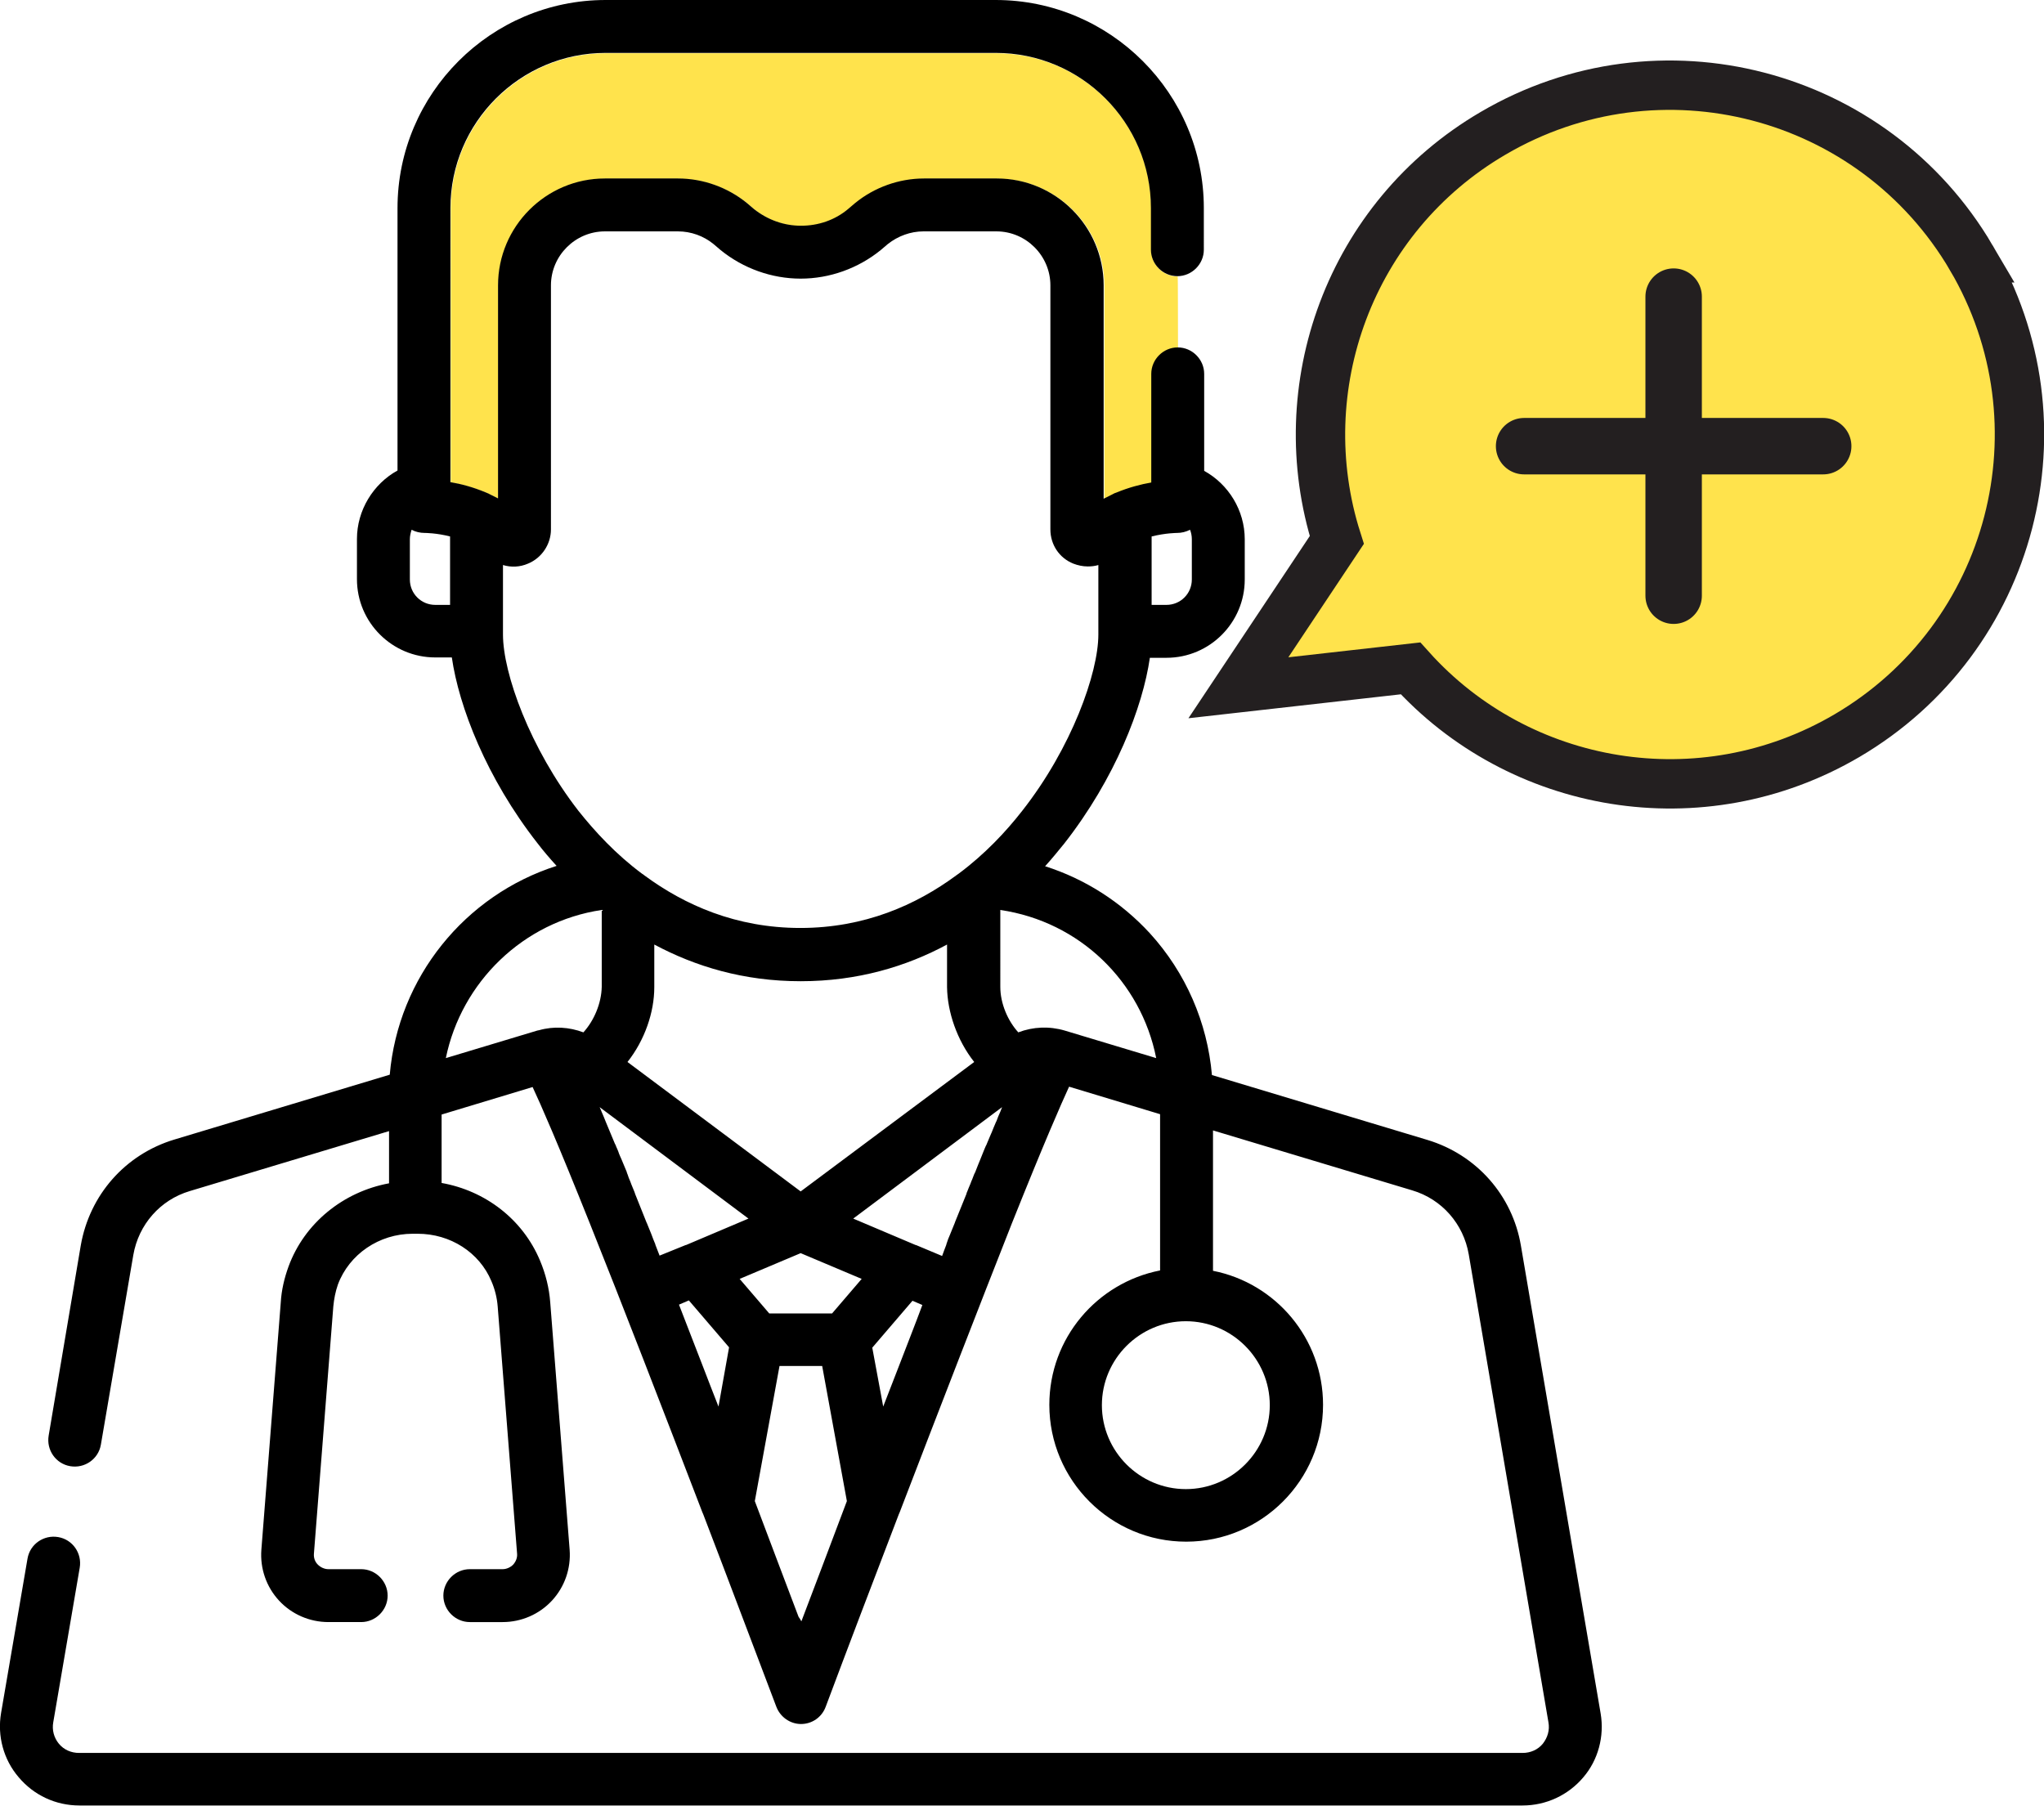
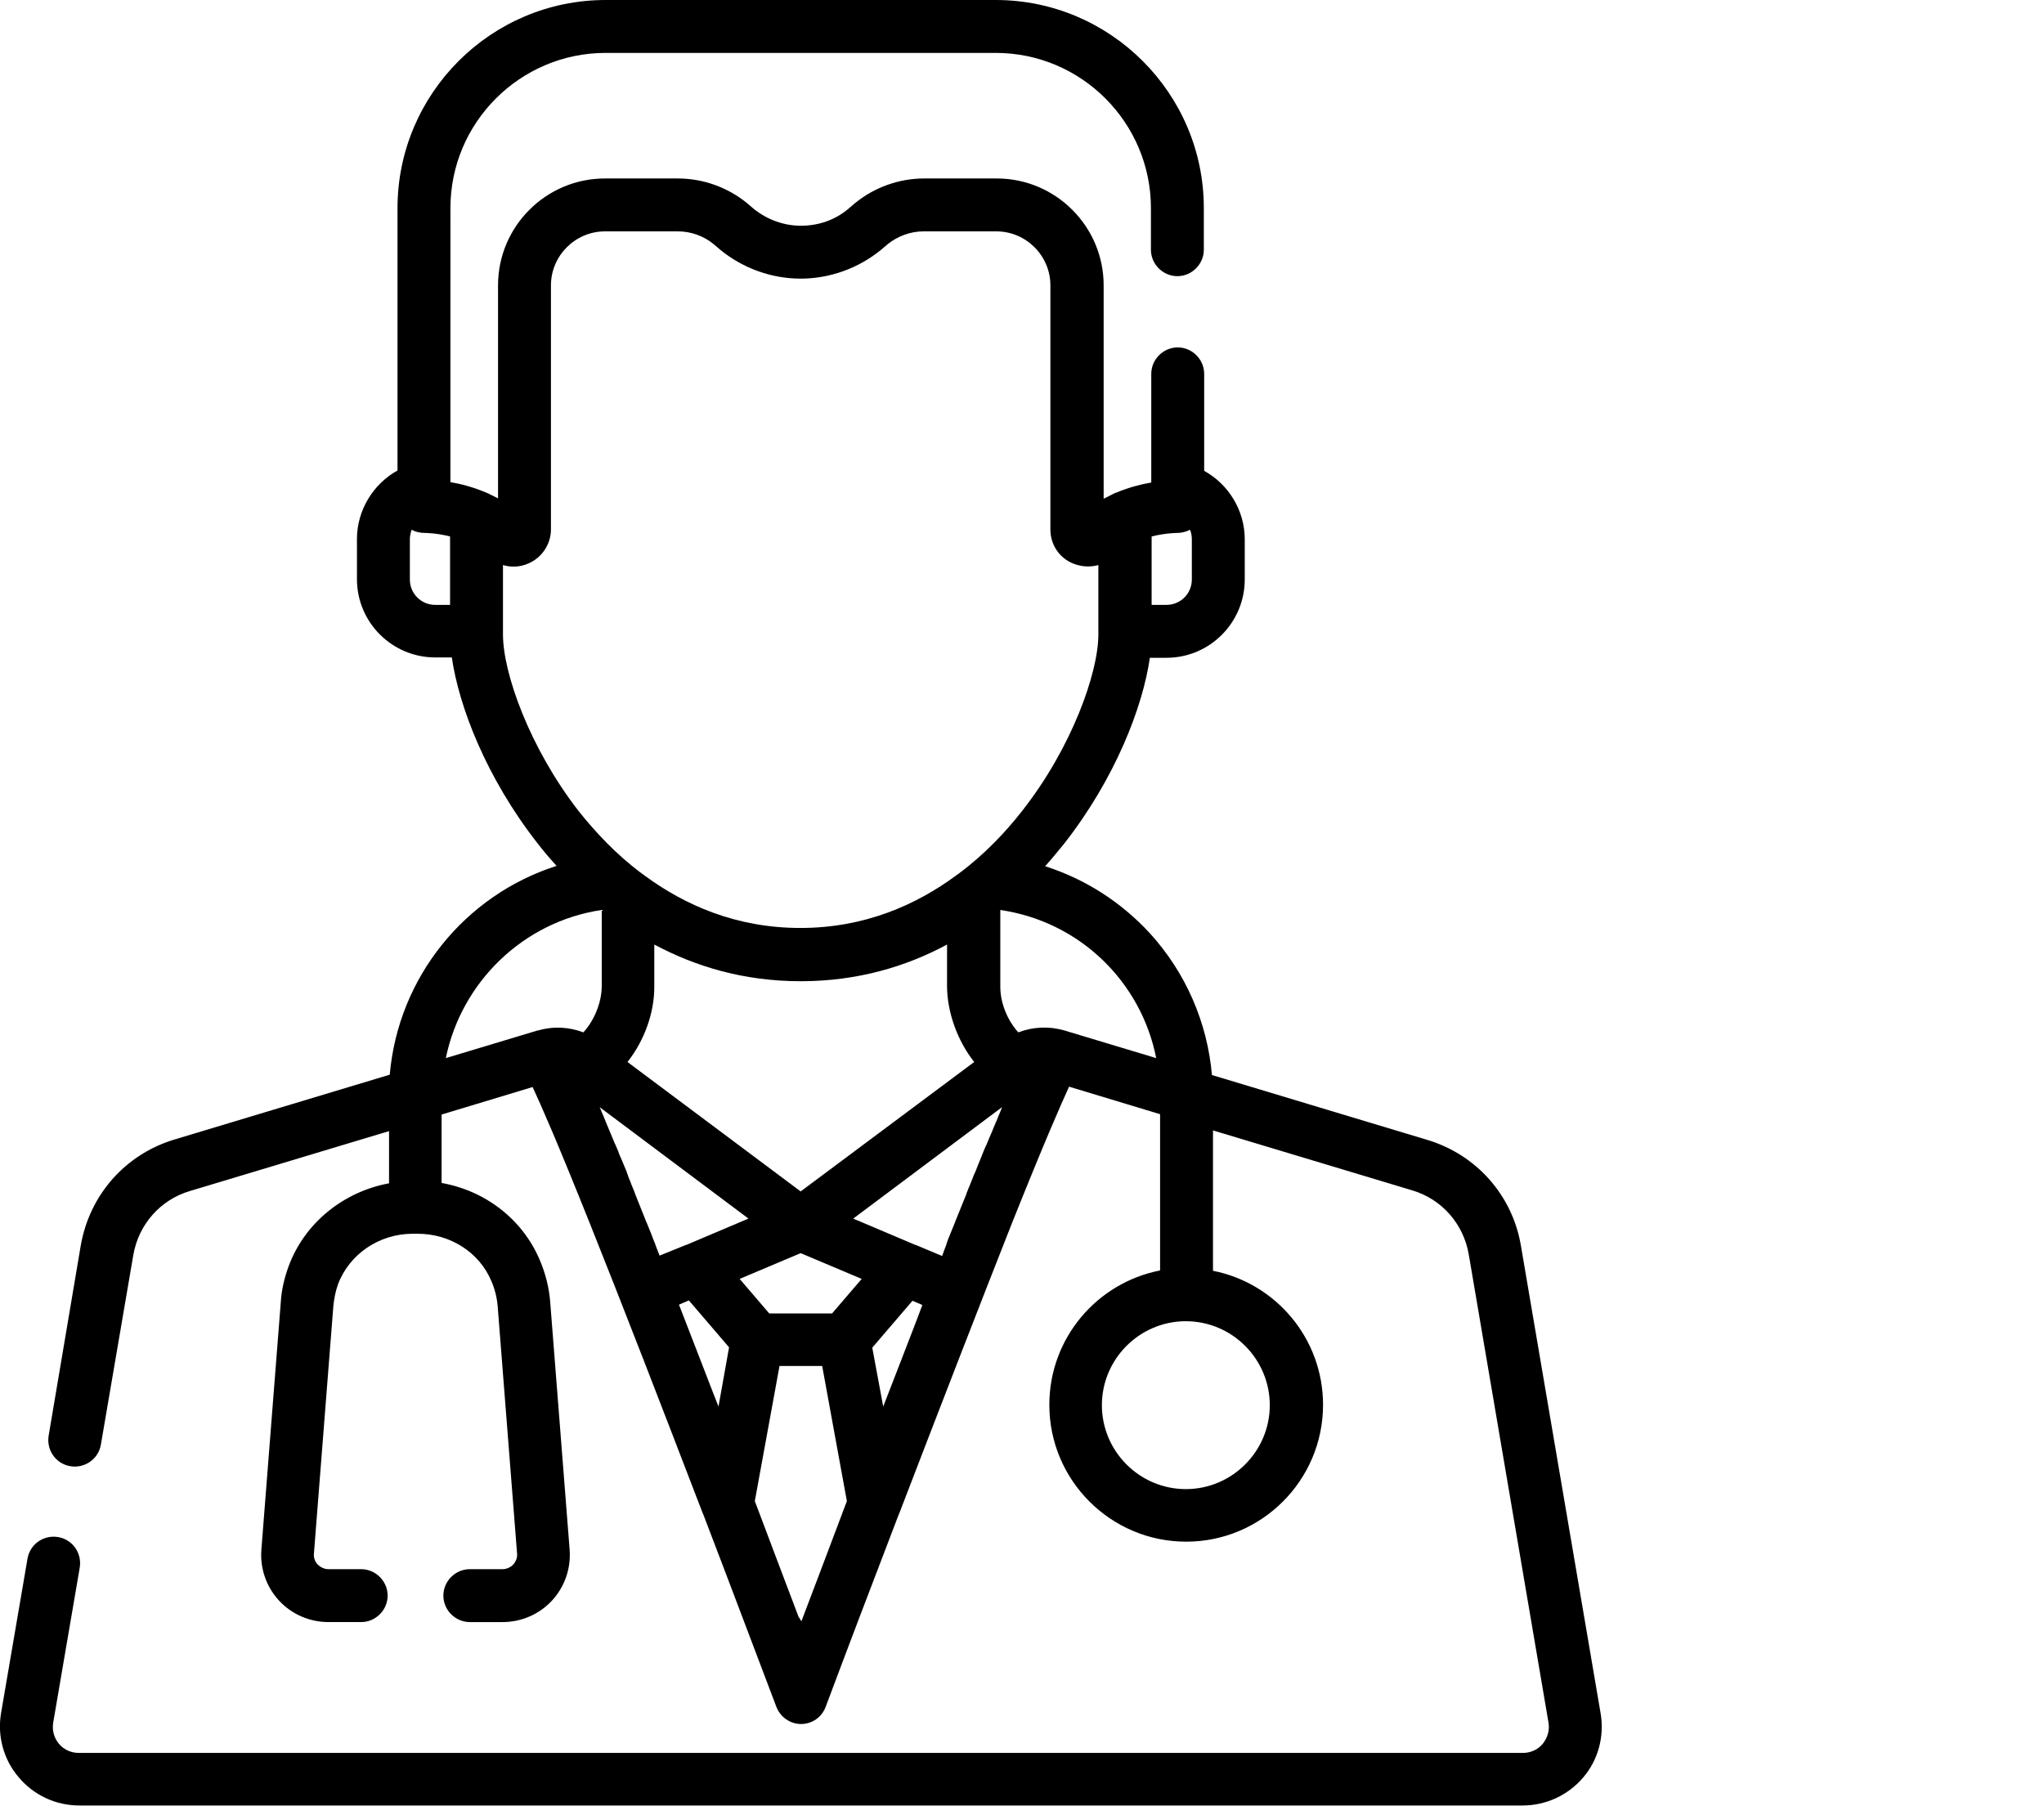
<svg xmlns="http://www.w3.org/2000/svg" id="Capa_1" viewBox="0 0 579.5 512">
  <style>.st1{fill:none;stroke:#231f20;stroke-width:16;stroke-linecap:round;stroke-linejoin:round;stroke-miterlimit:10}</style>
-   <path d="M558.9 73.1c27.7 47.2 11.9 107.8-35.3 135.5-41.3 24.2-92.9 15.2-123.7-19.1l-48.8 5.5 27.9-41.9c-13.7-43.1 3.6-91.5 44.3-115.3 47.2-27.7 107.9-11.9 135.6 35.3z" fill="#ffe34c" stroke="#231f20" stroke-width="14" stroke-miterlimit="10" />
-   <path class="st1" d="M432.1 126.5h84.8M474.5 84.1v84.8" />
-   <path d="M334 141.4c0 10-9.8 11.6-13.6 11.6-4.1 0-7.3-5.4-7.3-11.6V81c0-16.7-13.6-30.3-30.3-30.3h-20.7c-7.1 0-14.1 2.5-19.6 7l-2 1.7c-3.7 3.1-8.4 4.7-13.3 4.7s-9.5-1.7-13.3-4.7l-2-1.7c-5.5-4.5-12.5-7-19.6-7h-20.7c-16.7 0-30.3 13.6-30.3 30.3v60.4l-2.4-1.2c-.3-.2-.7-.3-1.1-.5-3.6-1.5-7-2.4-10-2.9V59.1c0-24.3 19.8-44 44-44h110.6c24.3 0 44 19.8 44 44v11.8c0 4.1 3.4 7.5 7.5 7.5.1 0 .1 45.3.1 63z" fill="#ffe34c" />
  <path d="M453.8 485.8l-22.6-132.6c-2.4-14.3-12.6-25.8-26.5-30l-61.1-18.4c-1.3-14.9-7.4-29-17.6-40.2-8.2-8.9-18.4-15.4-29.7-19 1.9-2.1 3.7-4.3 5.4-6.4 14.5-18.5 22.3-38.8 24.3-52.7h4.7c12.3 0 22.2-10 22.2-22.2v-11.4c0-8.2-4.6-15.6-11.5-19.4V106c0-4.1-3.4-7.5-7.5-7.5s-7.5 3.4-7.5 7.5v30.8c-2.9.5-6.4 1.4-10 2.9-.4.1-.7.3-1.1.5l-2.4 1.2V80.9c0-16.7-13.6-30.3-30.3-30.3H262c-7.1 0-14.1 2.5-19.6 7l-2 1.7c-3.7 3.1-8.4 4.7-13.3 4.7s-9.5-1.7-13.3-4.7l-2-1.7c-5.5-4.5-12.5-7-19.6-7h-20.7c-16.7 0-30.3 13.6-30.3 30.3v60.4l-2.4-1.2c-.3-.2-.7-.3-1.1-.5-3.6-1.5-7-2.4-10-2.9V59c0-24.3 19.8-44 44-44h110.6c24.3 0 44 19.8 44 44v11.8c0 4.1 3.4 7.5 7.5 7.5s7.5-3.4 7.5-7.5V59c0-32.5-26.5-59-59-59H171.7c-32.5 0-59 26.5-59 59v74.4c-6.9 3.8-11.5 11.3-11.5 19.4v11.4c0 12.3 10 22.2 22.2 22.2h4.7c2 13.9 9.8 34.2 24.3 52.7 1.6 2.1 3.4 4.2 5.4 6.4-26 8.3-44.9 31.6-47.3 59.2l-61.1 18.4c-13.9 4.2-24 15.7-26.5 30L13.8 407c-.7 4.1 2 8 6.1 8.7 4.1.7 8-2 8.7-6.1l9.2-53.8c1.5-8.6 7.6-15.6 16-18.1l56.5-17v14.8c-13 2.4-24 11.3-28.5 23.6-1.2 3.3-2 6.7-2.2 10.2l-5.5 70.1c-.4 5.3 1.4 10.5 5 14.4 3.6 3.9 8.7 6.1 14 6.1h9.3c4.1 0 7.5-3.4 7.5-7.5s-3.4-7.5-7.5-7.5h-9.3c-1.1 0-2.2-.5-3-1.3-.8-.8-1.2-1.9-1.1-3.1l5.5-70.1c.2-2.1.6-4.2 1.3-6.2 3.2-8.6 11.7-14.4 21.2-14.4h1.4c9.3 0 17.5 5.3 20.9 13.4 1 2.3 1.6 4.7 1.8 7.2l5.5 70.1c.1 1.1-.3 2.2-1.1 3.1-.8.8-1.9 1.3-3 1.3h-9.3c-4.1 0-7.5 3.4-7.5 7.5s3.4 7.5 7.5 7.5h9.3c5.3 0 10.4-2.2 14-6.1 3.6-3.9 5.4-9.1 5-14.4l-5.5-70.1c-.3-4.1-1.3-8.1-2.9-11.9-4.9-11.7-15.5-19.8-27.9-22V316l25.8-7.8c2.3 4.9 7 15.6 16.2 38.6 9.3 23.2 20.8 53 31.9 81.9.1.2.2.5.3.7 7.4 19.3 14.5 38.2 20.7 54.5 1.1 2.9 3.9 4.9 7 4.9s5.9-1.9 7-4.9c6.1-16.3 13.3-35.2 20.7-54.5.1-.2.2-.5.3-.7 11.1-28.9 22.6-58.6 31.8-81.9 9.2-23 13.9-33.7 16.2-38.7l25.8 7.8v44.3c-17.9 3.5-31.4 19.2-31.4 38.1 0 21.4 17.4 38.8 38.8 38.8s38.8-17.4 38.8-38.8c0-18.8-13.4-34.5-31.2-38v-39.8l56.5 17c8.4 2.5 14.5 9.5 16 18.1L439 488.3c.4 2.2-.2 4.3-1.6 6.1-1.4 1.7-3.5 2.6-5.7 2.6H22.4c-2.2 0-4.3-.9-5.7-2.6-1.4-1.7-2-3.9-1.6-6.1l7.5-43.8c.7-4.1-2-8-6.1-8.7-4.1-.7-8 2-8.7 6.1L.3 485.7c-1.1 6.5.7 13.2 5 18.2 4.3 5.1 10.5 8 17.2 8h409.2c6.6 0 12.9-2.9 17.2-8 4.2-4.9 6-11.6 4.9-18.1zM326.5 152.1c4-1 7.2-1 7.2-1 1.3 0 2.5-.3 3.7-.9.3.8.5 1.7.5 2.7v11.4c0 4-3.2 7.2-7.2 7.2h-4.2v-19.4zm-198.9 19.4h-4.2c-4 0-7.2-3.2-7.2-7.2v-11.4c0-.9.2-1.8.5-2.7 1.1.6 2.4.9 3.7.9.1 0 3.3 0 7.2 1v19.4zm15 8.4v-19.7c2.3.7 4.8.6 7.1-.4 3.9-1.6 6.5-5.5 6.5-9.7V80.9c0-8.4 6.9-15.3 15.3-15.3h20.7c3.7 0 7.3 1.3 10.1 3.6l2 1.7c6.4 5.2 14.5 8.1 22.7 8.1s16.3-2.9 22.7-8.1l2-1.7c2.9-2.3 6.5-3.6 10.1-3.6h20.7c8.4 0 15.3 6.9 15.3 15.3v69.2c0 4.3 2.5 8.1 6.5 9.7 1.3.5 2.7.8 4.1.8 1 0 2-.1 3-.4v19.7c0 10.9-7.6 32.2-21.6 50-4.6 5.9-10.6 12.3-18 17.8-.2.2-.5.3-.7.5-11.4 8.4-26 14.9-44.2 14.9s-32.8-6.5-44.2-14.9c-.2-.2-.4-.3-.7-.5-7.4-5.5-13.3-11.9-18-17.8-13.8-17.8-21.4-39-21.4-50zm133.6 121.2L227 337.8l-49.1-36.7c4.9-6.2 7.6-14.1 7.6-21.2v-12.1c11.6 6.2 25.3 10.4 41.5 10.4s30-4.2 41.5-10.4v12.1c.1 7 2.8 15 7.7 21.2zm-110.8-8.4c-4-1.5-8.4-1.8-12.6-.6-.2 0-.4.1-.5.1l-25.9 7.8c4.4-21.5 21.9-38.7 44.2-42v21.8c-.1 4.7-2.2 9.6-5.2 12.9zm20.4 60.2v-.1c-.4-1-.8-1.9-1.1-2.8-.1-.2-.1-.3-.2-.5-.4-.9-.7-1.8-1.1-2.7 0-.1-.1-.1-.1-.2-1.1-2.8-2.2-5.5-3.2-8-.1-.2-.1-.4-.2-.6-.3-.7-.6-1.5-.9-2.2-.1-.3-.2-.5-.3-.8-.3-.7-.6-1.4-.8-2.1-.1-.2-.2-.4-.2-.6l-1.5-3.6c-.1-.3-.3-.6-.4-.9-.2-.5-.4-.9-.5-1.3-.2-.5-.4-1-.6-1.4-.1-.2-.1-.4-.2-.5-.1-.1-.1-.3-.2-.4-.9-2.1-1.7-4.1-2.5-6-.4-1-.8-2-1.2-2.9-.2-.5-.4-1-.6-1.4l42.2 31.6-17.7 7.5h-.1l-7.4 3c-.4-1-.8-2.1-1.2-3.1zm17.9 45.9c-1.5-3.8-3-7.7-4.5-11.6-2.3-6-4.6-11.8-6.7-17.3l2.8-1.2 11.4 13.3-3 16.8zm23.5 60.9c-.2-.4-.5-.9-.8-1.3-3.4-9-7.7-20.3-12.4-32.8l7-38.3h12.1l7 38.3c-5 13.2-9.4 25-12.9 34.1zm8.7-87.3h-17.8l-8.4-9.8 17.3-7.3 17.3 7.3-8.4 9.8zm19 14.8c-1.5 3.9-3 7.7-4.5 11.6l-3.1-16.7 11.4-13.3 2.8 1.2c-2 5.4-4.3 11.2-6.6 17.2zm28.7-72c-.4.9-.8 1.8-1.1 2.7-.1.1-.1.2-.2.4-.4.9-.8 1.9-1.2 2.9 0 .1-.1.1-.1.2-.4.9-.7 1.7-1.1 2.6-.1.2-.1.3-.2.5l-.3.6c-.2.4-.3.8-.5 1.2l-.6 1.5c-.1.2-.1.3-.2.5-.5 1.3-1.1 2.6-1.6 4l-.3.6c-.3.7-.5 1.4-.8 2-.1.3-.2.5-.3.8-.3.7-.6 1.4-.9 2.2-.1.2-.2.4-.2.6-1 2.5-2.1 5.2-3.2 7.9 0 .1-.1.2-.1.3-.4.9-.7 1.8-1.1 2.7-.1.2-.1.3-.2.5-.4.9-.8 1.9-1.1 2.9v.1c-.4 1-.8 2.1-1.2 3.2l-7.4-3.1h-.1l-17.7-7.5 42.2-31.6c-.1.3-.3.8-.5 1.3zm18.3-23s-.1 0 0 0c-4.4-1.3-9-1.1-13.2.5-3-3.3-5.1-8.2-5.1-12.9V258c22.5 3.3 39.9 20.3 44.2 42l-25.9-7.8zM360 398.4c0 13.1-10.7 23.8-23.8 23.8s-23.8-10.7-23.8-23.8c0-13.1 10.7-23.8 23.8-23.8s23.8 10.7 23.8 23.8z" />
</svg>